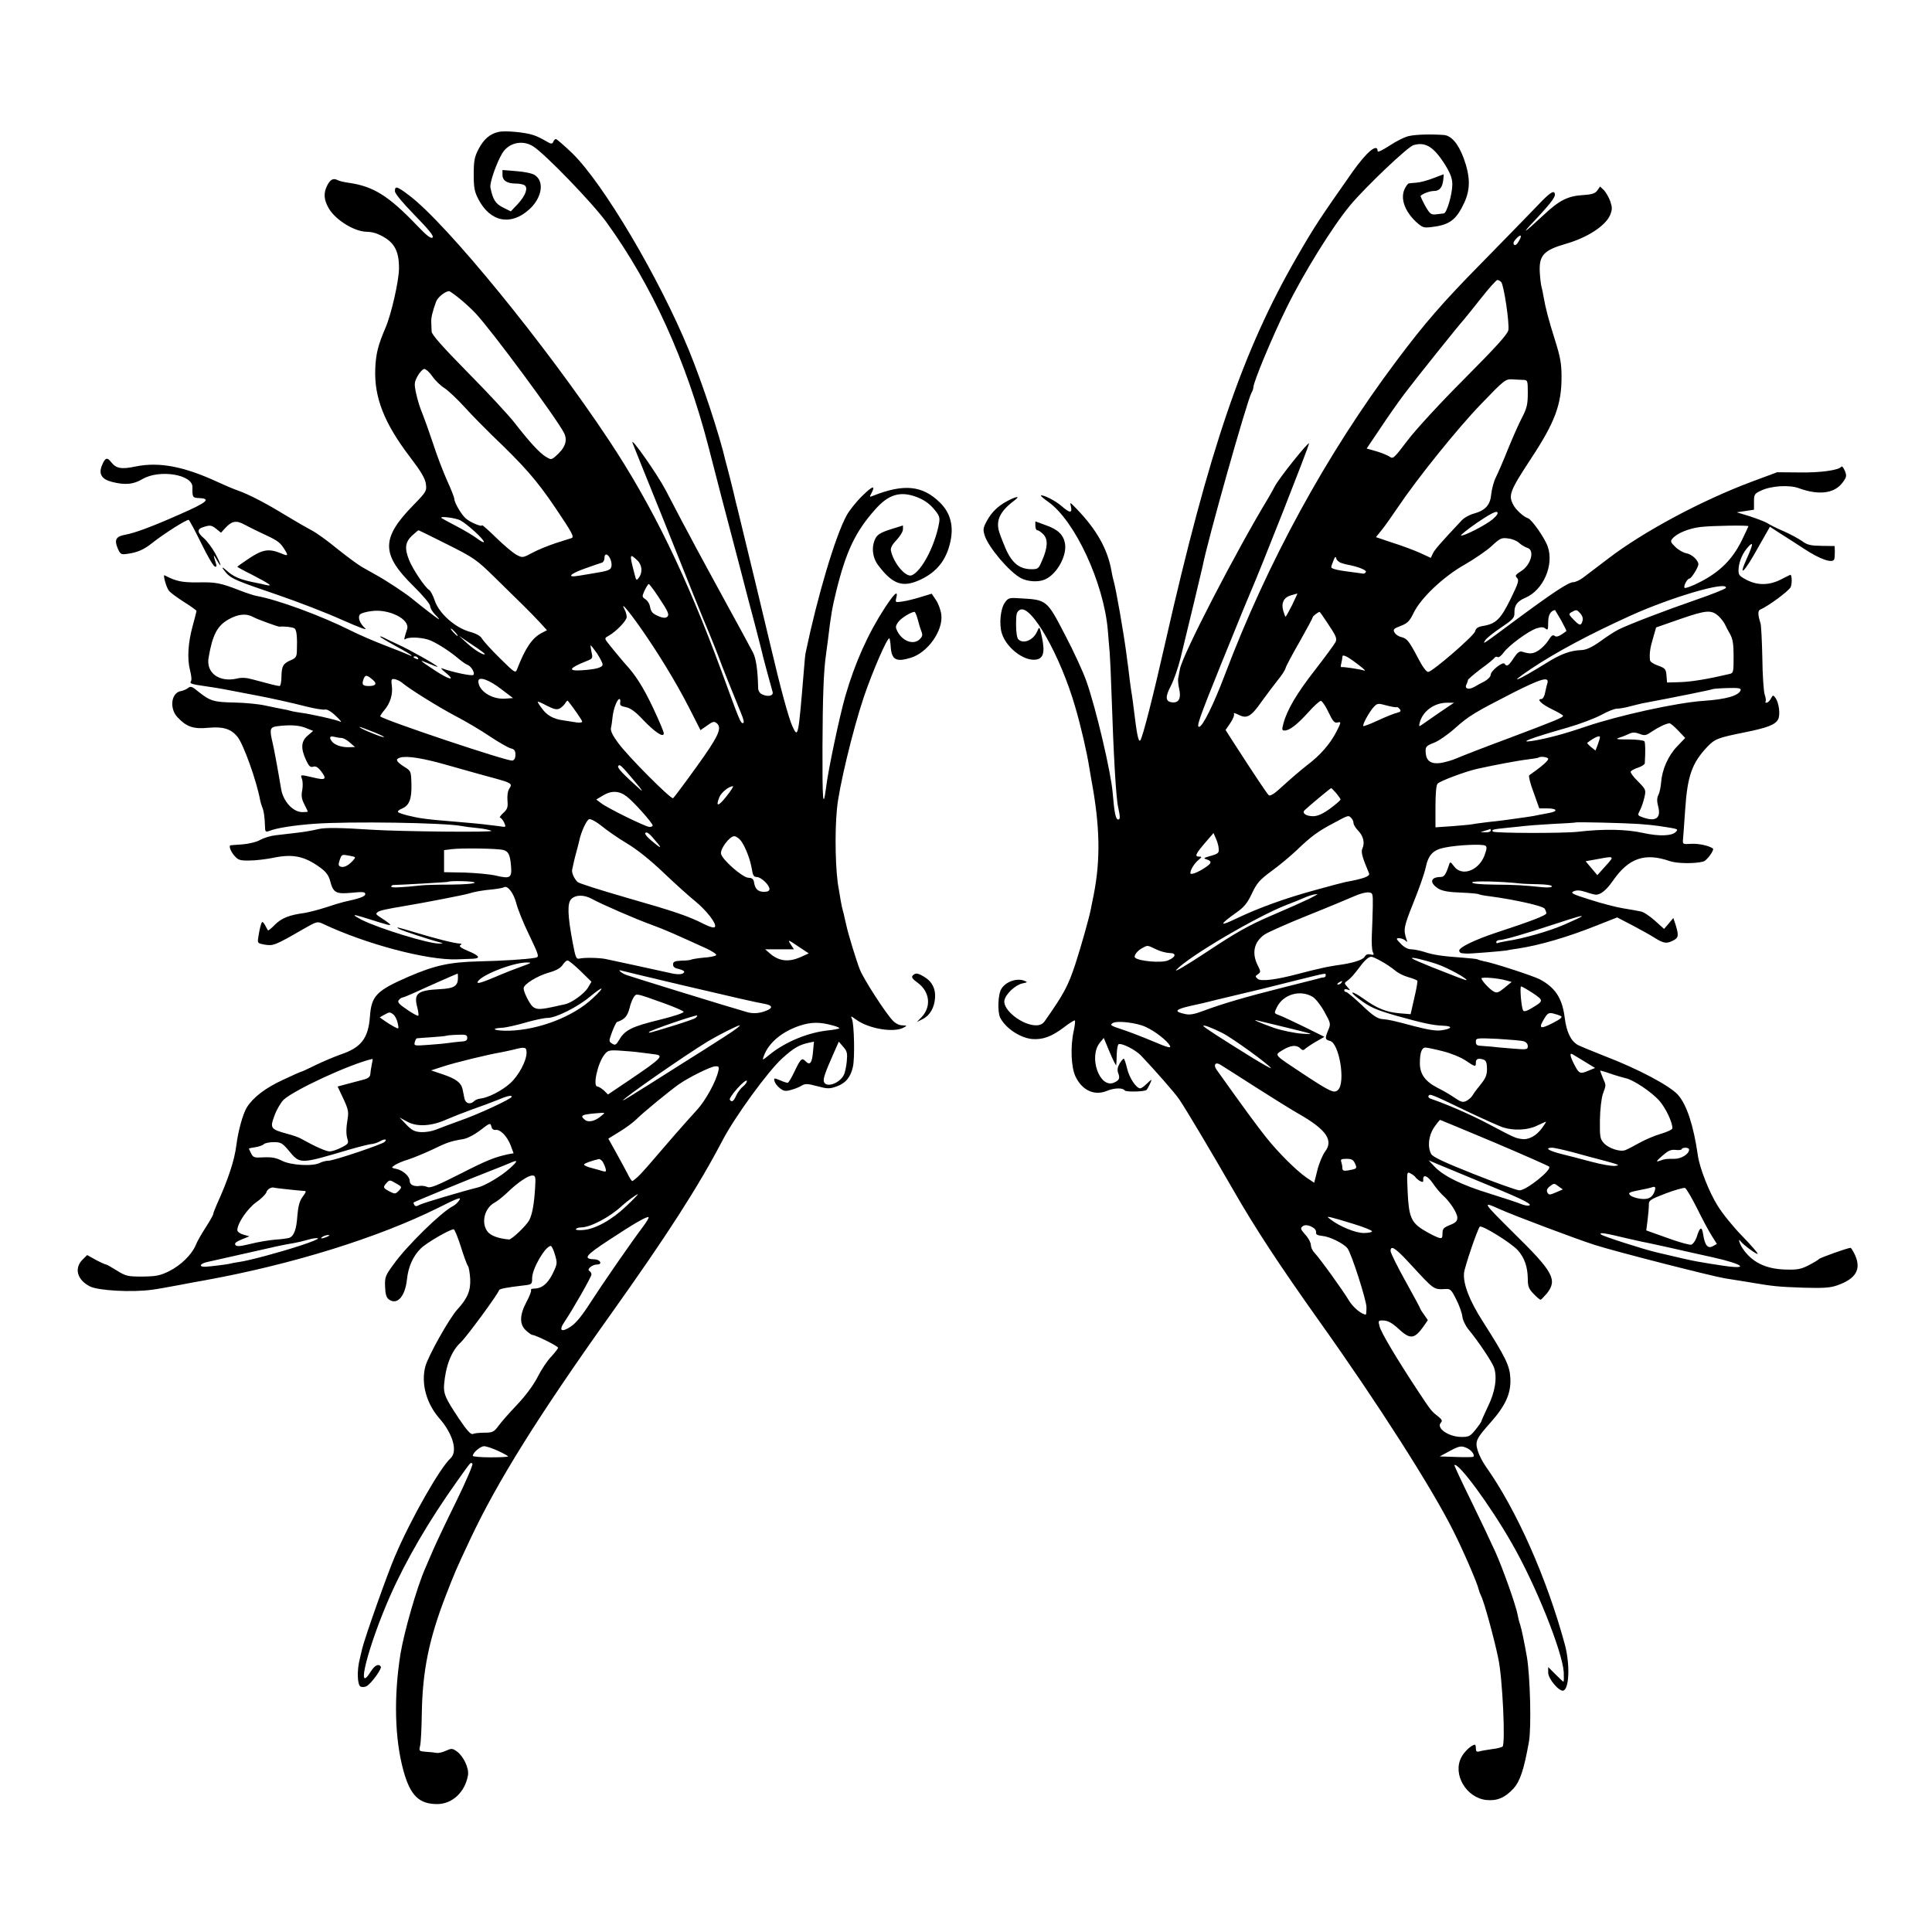
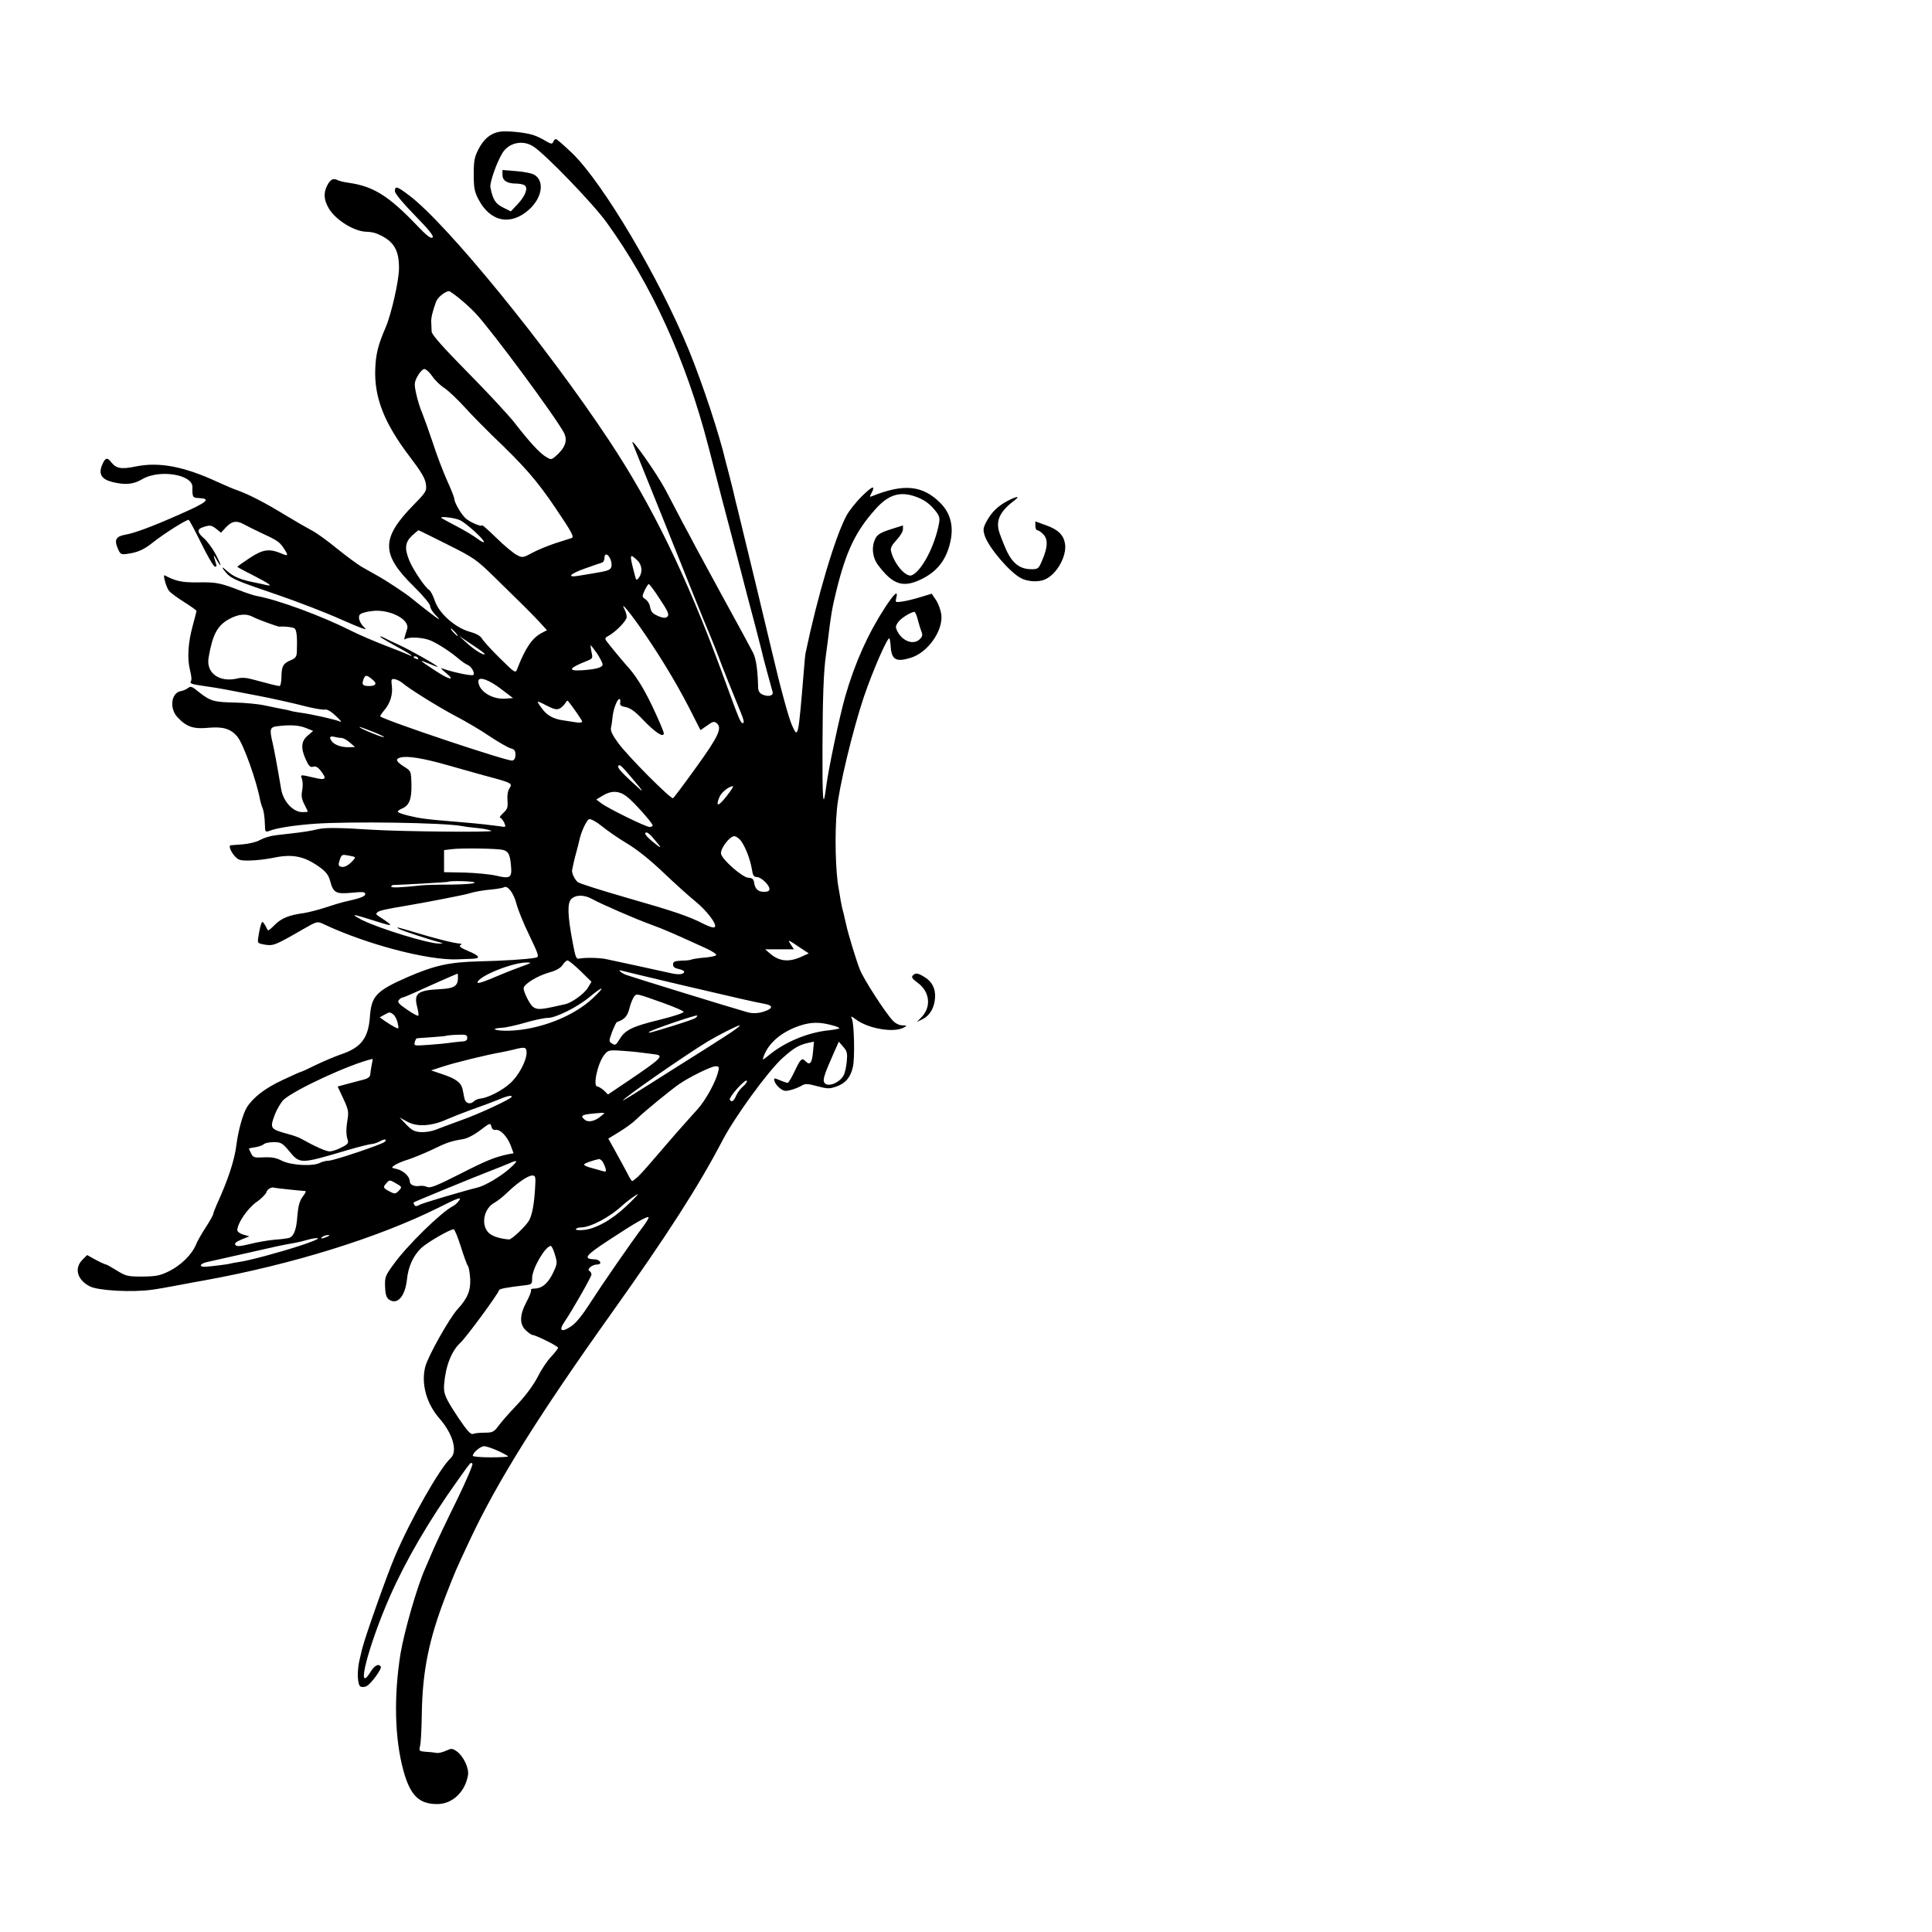
<svg xmlns="http://www.w3.org/2000/svg" version="1.0" width="1042pt" height="1042pt" viewBox="0 0 1042 1042" preserveAspectRatio="xMidYMid meet">
  <g transform="translate(0,1042) scale(0.1,-0.1)" fill="#000000" stroke="none">
    <path d="M2691 9709 c-48 -10 -82 -39 -111 -95 -21 -41 -25 -62 -25 -134 0 -72 4 -94 25 -134 64 -124 176 -146 276 -54 68 63 81 150 28 184 -13 9 -57 18 -99 21 l-75 6 0 -26 c0 -31 25 -47 72 -47 18 0 39 -4 47 -9 21 -14 5 -57 -37 -102 l-37 -39 -42 21 c-41 20 -55 43 -68 108 -5 25 34 136 65 186 34 55 108 72 165 36 63 -39 322 -307 397 -411 244 -338 428 -743 548 -1205 23 -88 55 -212 71 -275 17 -63 39 -149 50 -190 11 -41 36 -136 55 -210 19 -74 53 -205 76 -290 22 -85 42 -162 43 -170 3 -14 41 -152 52 -192 6 -20 -23 -28 -54 -14 -15 6 -23 18 -24 35 -2 96 -11 158 -27 190 -10 20 -76 142 -147 271 -70 129 -144 264 -163 300 -19 36 -51 97 -72 135 -20 39 -61 116 -90 172 -45 86 -194 298 -178 253 3 -8 24 -60 46 -115 22 -55 72 -179 111 -275 147 -368 223 -558 256 -635 18 -44 40 -98 48 -120 16 -46 87 -222 122 -307 17 -40 20 -58 12 -58 -13 0 -17 10 -112 270 -191 520 -377 904 -611 1256 -338 510 -874 1167 -1077 1320 -66 50 -77 53 -77 23 0 -13 41 -62 107 -130 77 -79 104 -112 96 -120 -8 -8 -32 10 -85 66 -151 158 -234 210 -366 229 -23 3 -50 9 -60 14 -24 13 -40 5 -57 -28 -21 -41 -19 -77 9 -125 38 -63 139 -125 205 -125 17 0 43 -5 58 -12 86 -37 116 -85 115 -187 -1 -68 -41 -244 -72 -317 -41 -95 -53 -143 -56 -224 -6 -153 48 -292 186 -473 61 -80 83 -117 87 -147 5 -38 3 -42 -68 -115 -174 -178 -174 -264 1 -436 50 -49 90 -97 90 -107 0 -11 12 -31 26 -46 15 -14 24 -26 22 -26 -5 0 -89 65 -149 114 -30 25 -136 95 -185 122 -26 15 -65 36 -85 48 -20 12 -79 55 -131 97 -51 42 -112 86 -136 98 -23 12 -89 50 -145 84 -105 64 -191 109 -255 132 -21 7 -68 27 -107 45 -184 85 -317 110 -444 84 -76 -16 -104 -11 -131 23 -22 29 -33 25 -50 -17 -19 -46 -2 -75 54 -89 71 -18 115 -14 164 15 92 54 271 25 270 -43 -1 -54 1 -58 33 -59 70 -3 49 -22 -99 -87 -151 -67 -245 -102 -297 -111 -49 -9 -59 -27 -41 -71 15 -35 18 -37 53 -32 53 7 89 22 136 60 63 50 187 128 195 123 4 -2 34 -58 67 -125 32 -66 65 -123 73 -126 10 -4 12 1 6 18 -15 49 -14 51 5 17 32 -55 24 -24 -9 37 -17 30 -44 66 -60 80 -36 30 -38 49 -7 59 39 13 46 13 73 -8 l26 -21 24 26 c34 37 59 42 102 18 20 -11 57 -29 82 -41 93 -43 106 -51 128 -83 30 -45 28 -49 -13 -31 -64 26 -98 21 -169 -26 -36 -24 -66 -45 -66 -47 0 -1 35 -21 78 -42 98 -51 118 -65 77 -56 -16 4 -39 9 -50 11 -88 17 -124 32 -163 67 -12 11 -22 18 -22 15 0 -3 10 -16 22 -30 28 -30 54 -41 283 -119 99 -34 250 -92 335 -130 99 -44 145 -61 129 -47 -30 26 -42 63 -25 76 6 5 32 13 59 16 94 14 209 -44 193 -96 -18 -57 -19 -61 -8 -54 22 13 99 8 138 -10 45 -21 106 -61 149 -98 17 -14 37 -28 45 -31 20 -6 44 -45 33 -55 -7 -8 -117 16 -168 35 -11 5 -3 -6 19 -23 57 -47 19 -39 -58 12 -87 57 -91 62 -33 37 26 -11 47 -19 47 -17 0 7 -154 94 -215 121 -33 15 -68 32 -77 37 -10 5 -18 7 -18 4 0 -2 38 -25 85 -51 47 -25 85 -48 85 -51 0 -3 -8 0 -18 5 -10 5 -65 27 -123 49 -57 22 -142 58 -187 81 -157 79 -395 167 -509 187 -15 3 -55 16 -88 29 -106 41 -130 46 -226 44 -88 -1 -120 6 -181 38 -11 7 9 -67 24 -84 7 -9 43 -36 81 -60 37 -23 67 -45 67 -48 0 -3 -9 -38 -20 -78 -26 -94 -31 -179 -15 -242 8 -31 10 -54 4 -61 -6 -8 4 -13 33 -18 88 -13 116 -17 213 -36 55 -11 111 -21 125 -24 53 -10 177 -37 254 -57 44 -11 88 -18 98 -16 11 3 33 -9 60 -35 24 -22 34 -36 23 -30 -23 11 -158 41 -213 48 -20 3 -45 7 -54 10 -10 3 -30 8 -45 10 -15 3 -57 11 -93 19 -36 8 -110 15 -165 16 -111 2 -131 8 -193 57 -36 30 -44 33 -58 21 -9 -7 -26 -14 -37 -16 -54 -8 -65 -94 -19 -142 49 -52 86 -64 168 -56 78 7 120 -6 155 -49 32 -39 103 -237 122 -341 2 -11 7 -27 10 -35 10 -21 15 -59 16 -102 1 -35 2 -37 25 -29 40 16 134 30 240 38 195 14 702 6 796 -12 14 -3 52 -8 85 -11 33 -3 67 -10 75 -15 16 -9 -484 -4 -645 6 -166 11 -250 12 -285 4 -47 -11 -86 -17 -140 -23 -25 -3 -67 -8 -95 -11 -27 -3 -64 -15 -82 -25 -18 -11 -60 -21 -95 -24 -35 -2 -64 -5 -65 -5 -10 -3 1 -33 21 -56 21 -24 30 -27 83 -26 32 0 88 7 124 14 107 23 171 10 256 -52 30 -22 45 -41 53 -70 17 -66 31 -74 116 -66 61 6 74 5 74 -7 0 -13 -27 -23 -118 -43 -13 -3 -56 -16 -95 -29 -40 -13 -91 -26 -115 -30 -82 -11 -122 -27 -158 -62 -19 -20 -37 -34 -38 -32 -2 1 -9 14 -15 26 -7 13 -15 22 -17 19 -6 -5 -15 -41 -21 -83 -5 -31 -3 -32 36 -39 45 -7 56 -3 203 82 77 44 79 45 111 30 230 -109 563 -197 722 -191 28 1 65 2 83 3 47 2 39 16 -23 42 -36 15 -51 25 -43 31 10 6 9 8 -2 9 -28 1 -136 28 -240 60 -101 30 -108 32 -88 19 15 -9 164 -58 223 -73 17 -4 16 -5 -5 -6 -55 -2 -326 81 -421 129 -51 27 -49 31 6 14 25 -8 66 -21 93 -29 67 -21 72 -19 27 12 -52 34 -50 32 -39 43 9 9 51 18 154 35 91 15 308 57 335 65 36 11 73 18 138 24 26 3 52 8 56 11 19 11 52 -33 66 -88 8 -31 37 -104 65 -161 60 -126 60 -127 35 -132 -47 -8 -170 -16 -300 -19 -161 -4 -239 -21 -385 -84 -171 -75 -197 -102 -205 -216 -9 -116 -48 -166 -160 -203 -33 -12 -93 -37 -132 -56 -40 -20 -75 -36 -78 -36 -3 0 -48 -20 -99 -44 -97 -45 -161 -95 -195 -149 -21 -35 -46 -124 -56 -202 -10 -82 -44 -186 -106 -322 -10 -23 -19 -46 -19 -51 0 -5 -18 -37 -40 -71 -22 -34 -47 -77 -54 -96 -22 -52 -80 -109 -144 -141 -49 -24 -69 -28 -143 -29 -80 0 -89 2 -138 32 -29 18 -55 33 -59 33 -4 0 -29 11 -55 25 l-47 26 -25 -25 c-46 -46 -29 -109 40 -144 45 -23 228 -33 335 -18 25 3 92 15 150 26 58 11 116 22 130 24 475 86 938 230 1264 392 103 52 126 60 114 42 -8 -13 -24 -28 -35 -33 -64 -33 -250 -215 -321 -315 -44 -60 -47 -69 -45 -120 1 -39 7 -58 20 -68 45 -33 88 15 98 108 7 68 33 126 75 167 30 30 156 103 177 103 5 0 22 -42 38 -92 16 -51 33 -99 39 -106 5 -7 10 -38 12 -69 3 -64 -14 -105 -69 -165 -45 -50 -158 -252 -173 -308 -24 -92 6 -200 76 -280 73 -83 100 -179 60 -215 -57 -52 -214 -327 -299 -527 -41 -94 -161 -434 -177 -498 -2 -8 -8 -33 -13 -55 -17 -65 -14 -145 5 -152 9 -3 24 -2 33 4 25 15 82 94 75 104 -11 18 -33 8 -54 -26 -85 -137 -14 139 103 405 86 195 212 411 365 625 77 108 69 98 80 91 5 -3 -33 -92 -84 -197 -52 -105 -108 -223 -125 -262 -17 -40 -37 -85 -44 -102 -46 -103 -115 -345 -135 -465 -37 -232 -31 -459 16 -630 37 -134 84 -180 182 -180 81 0 150 64 166 155 7 37 -24 103 -60 129 -24 17 -29 17 -58 4 -17 -8 -40 -14 -51 -12 -11 2 -37 5 -58 6 -37 3 -38 4 -31 33 4 17 8 95 9 175 4 229 38 398 130 636 49 126 52 134 131 302 147 313 369 668 764 1222 295 414 466 679 596 928 68 130 247 376 325 446 59 53 88 70 136 81 l33 7 -5 -53 c-5 -61 -16 -77 -39 -54 -21 22 -27 17 -61 -54 -16 -34 -32 -61 -37 -61 -5 0 -24 6 -42 14 -32 13 -33 13 -29 -5 3 -11 16 -28 29 -38 21 -16 30 -18 61 -9 20 5 46 16 57 23 18 11 31 11 83 -3 56 -15 67 -15 104 -2 49 17 77 50 89 106 11 45 7 230 -5 258 -8 18 -6 17 21 -2 68 -51 208 -74 260 -43 17 9 16 10 -9 11 -17 0 -38 10 -54 28 -40 43 -156 223 -175 272 -18 44 -64 195 -73 238 -3 12 -7 31 -10 43 -2 11 -6 28 -9 37 -3 9 -8 34 -12 56 -3 21 -8 48 -10 60 -18 89 -23 300 -10 433 10 113 85 425 145 604 48 141 128 325 138 316 2 -3 6 -23 7 -46 5 -69 29 -83 107 -59 92 27 176 146 166 232 -3 25 -16 61 -29 80 l-23 34 -59 -18 c-32 -10 -76 -21 -98 -24 -39 -6 -40 -5 -34 19 11 44 -9 27 -61 -52 -90 -138 -162 -297 -214 -478 -30 -104 -93 -400 -104 -495 -16 -122 -20 -65 -19 223 1 264 6 408 19 497 2 14 6 48 10 75 17 143 23 175 46 270 53 213 103 318 209 437 72 82 136 101 225 67 37 -14 66 -34 90 -62 31 -36 35 -47 30 -77 -22 -124 -95 -262 -148 -283 -33 -12 -99 68 -112 134 -3 14 8 33 30 56 19 20 35 46 35 58 l0 21 -67 -21 c-53 -17 -71 -28 -82 -50 -22 -45 -16 -102 15 -143 79 -105 133 -123 229 -78 87 41 138 104 160 201 20 86 2 158 -55 214 -95 94 -196 103 -364 36 -16 -7 -17 -5 -7 13 25 47 8 43 -48 -12 -33 -32 -71 -80 -85 -106 -61 -112 -157 -435 -221 -741 -2 -8 -6 -49 -9 -90 -31 -373 -31 -374 -64 -302 -19 43 -62 200 -112 413 -20 86 -148 617 -176 730 -2 8 -8 35 -15 60 -6 25 -12 52 -14 60 -2 8 -11 44 -20 80 -9 36 -19 72 -21 80 -34 147 -125 421 -198 600 -161 392 -462 900 -629 1063 -44 42 -84 77 -89 77 -5 0 -11 -7 -14 -15 -6 -13 -11 -13 -43 6 -20 12 -49 26 -66 31 -47 15 -148 24 -184 17z m-214 -898 c26 -21 67 -58 89 -82 87 -93 436 -565 476 -644 21 -42 6 -82 -48 -128 -21 -17 -23 -17 -51 0 -34 21 -87 79 -168 183 -32 41 -145 163 -252 271 -135 137 -193 203 -195 220 0 13 -2 35 -2 49 -2 25 7 61 26 113 9 24 48 55 70 57 3 0 28 -17 55 -39z m-145 -421 c15 -22 44 -50 65 -63 21 -14 70 -60 109 -103 40 -44 105 -110 145 -149 178 -170 243 -244 345 -395 89 -132 102 -156 87 -162 -10 -3 -49 -16 -88 -28 -38 -13 -94 -35 -123 -51 -52 -28 -55 -28 -85 -12 -18 9 -67 50 -109 91 -43 42 -78 73 -78 69 0 -11 -65 16 -88 37 -25 22 -62 86 -62 107 0 6 -17 50 -39 98 -21 47 -56 138 -76 201 -21 63 -47 135 -57 160 -11 25 -26 72 -33 105 -12 55 -11 63 8 98 11 20 28 37 36 37 9 -1 28 -18 43 -40z m150 -776 c36 -19 128 -102 128 -117 0 -5 -16 3 -36 18 -19 15 -70 45 -112 67 -42 22 -79 42 -81 44 -13 12 75 1 101 -12z m-70 -130 c142 -71 158 -82 251 -173 159 -155 200 -196 245 -244 l42 -46 -29 -15 c-51 -27 -88 -81 -132 -195 -9 -23 -12 -21 -93 59 -46 45 -89 93 -96 105 -8 15 -31 28 -68 38 -79 23 -164 99 -187 167 -9 28 -23 53 -30 58 -21 11 -89 112 -108 160 -26 64 -22 97 14 132 18 16 34 30 36 30 2 0 72 -34 155 -76z m878 -75 c6 -11 10 -30 8 -42 -3 -21 -15 -26 -103 -40 -16 -3 -49 -8 -72 -12 -70 -12 -51 10 35 40 42 15 83 29 90 31 6 2 12 13 12 24 0 26 16 26 30 -1z m147 -11 c26 -24 30 -65 9 -93 -13 -18 -15 -17 -24 20 -28 107 -27 113 15 73z m110 -191 c59 -88 65 -103 50 -115 -8 -6 -23 -5 -44 4 -35 15 -42 23 -48 56 -3 13 -13 29 -24 36 -19 13 -19 15 -4 48 9 19 19 34 22 34 3 0 25 -28 48 -63z m-98 -165 c96 -136 194 -296 267 -438 l62 -122 36 25 c30 22 38 24 52 12 30 -25 9 -71 -111 -237 -64 -89 -120 -164 -125 -167 -11 -7 -242 224 -296 298 -30 40 -42 66 -39 81 3 11 7 39 9 61 5 44 25 95 37 95 4 0 6 -9 4 -19 -3 -15 4 -20 31 -25 24 -5 51 -24 91 -67 66 -69 113 -100 113 -74 0 9 -27 72 -60 142 -51 107 -93 173 -145 229 -18 20 -90 107 -103 125 -11 15 -9 20 9 29 40 22 99 82 99 102 0 11 -5 29 -11 40 -25 47 14 3 80 -90z m1501 36 c6 -24 15 -53 20 -65 7 -18 5 -27 -11 -42 -33 -30 -90 -10 -118 42 -12 23 -12 29 2 50 13 21 69 56 89 57 4 0 12 -19 18 -42z m-3582 13 c20 -11 132 -52 140 -51 22 3 70 -2 80 -9 12 -7 16 -46 13 -127 -1 -25 -7 -34 -31 -44 -43 -18 -51 -32 -52 -89 0 -28 -5 -51 -10 -51 -11 0 -59 12 -143 35 -35 10 -62 12 -88 5 -96 -21 -166 31 -152 113 21 123 47 172 107 206 53 30 97 34 136 12z m1087 -81 c10 -11 16 -20 13 -20 -3 0 -13 9 -23 20 -10 11 -16 20 -13 20 3 0 13 -9 23 -20z m160 -118 c-7 -8 -55 22 -95 58 l-45 41 71 -48 c40 -26 71 -49 69 -51z m605 4 c16 -25 30 -51 30 -60 0 -16 -36 -26 -111 -31 -79 -5 -72 11 23 49 35 14 36 15 28 50 -4 20 -6 36 -4 36 1 0 17 -20 34 -44z m-965 -26 c3 -6 -1 -7 -9 -4 -18 7 -21 14 -7 14 6 0 13 -4 16 -10z m-243 -118 c23 -19 14 -32 -22 -32 -35 0 -40 8 -29 38 9 24 18 23 51 -6z m155 -13 c41 -35 199 -133 290 -181 54 -28 137 -77 184 -109 48 -32 99 -61 113 -65 20 -5 26 -12 26 -34 0 -19 -6 -30 -17 -32 -26 -5 -680 214 -712 238 -2 2 8 17 22 34 32 37 47 87 40 134 -4 32 -2 36 16 33 11 -2 28 -10 38 -18z m538 -37 l62 -47 -43 -3 c-71 -5 -144 42 -144 94 0 28 57 9 125 -44z m314 -103 c11 6 24 19 30 29 5 9 11 15 14 12 29 -36 77 -105 77 -112 0 -5 -15 -7 -32 -4 -18 3 -50 8 -71 11 -52 7 -88 27 -114 64 -13 16 -23 33 -23 36 0 3 22 -6 49 -21 40 -20 54 -23 70 -15z m-1370 -105 l40 -16 -29 -25 c-36 -30 -39 -68 -10 -131 16 -35 24 -42 39 -37 13 4 25 -2 40 -21 36 -46 29 -54 -36 -38 -75 17 -74 18 -64 -8 4 -12 5 -39 1 -60 -6 -29 -3 -48 11 -75 11 -21 19 -39 19 -40 0 -2 -13 -3 -29 -3 -51 0 -104 58 -115 126 -20 119 -38 215 -46 249 -17 71 -14 83 23 88 72 9 119 6 156 -9z m371 -24 c41 -17 62 -28 45 -25 -28 6 -136 52 -125 54 3 1 39 -13 80 -29z m-178 -30 c9 0 30 -11 45 -25 l28 -24 -38 -1 c-39 0 -76 14 -89 34 -14 20 -8 28 15 22 12 -3 30 -6 39 -6z m583 -150 c83 -23 186 -53 230 -64 105 -29 110 -32 92 -59 -9 -14 -12 -39 -10 -65 3 -36 0 -46 -23 -67 -15 -14 -22 -25 -17 -25 5 0 15 -12 22 -26 11 -26 11 -26 -26 -20 -44 6 -113 14 -198 21 -149 12 -172 15 -210 20 -54 7 -128 26 -138 35 -4 4 5 13 21 19 40 17 53 52 51 133 -2 69 -2 70 -41 94 -42 27 -47 40 -20 48 38 11 125 -3 267 -44z m1004 -91 c30 -35 41 -52 25 -38 -93 83 -126 118 -120 127 8 13 16 5 95 -89z m489 -74 c-44 -56 -60 -58 -38 -4 11 26 50 57 73 59 5 0 -11 -25 -35 -55z m-539 0 c35 -25 141 -144 141 -157 0 -5 -8 -8 -17 -8 -20 0 -228 102 -262 129 l-25 19 35 21 c45 28 88 27 128 -4z m1 -253 c54 -32 127 -90 200 -160 63 -60 140 -129 170 -153 61 -50 116 -121 106 -138 -5 -7 -24 -2 -59 15 -83 43 -161 69 -423 144 -135 39 -252 76 -259 83 -19 19 -33 51 -29 67 7 33 12 57 24 100 7 25 13 50 14 55 9 46 40 114 54 117 9 2 40 -15 67 -37 28 -23 88 -65 135 -93z m141 30 c51 -58 52 -65 7 -28 -45 36 -59 56 -40 56 5 0 20 -12 33 -28z m477 -19 c25 -37 48 -98 57 -150 5 -34 11 -43 26 -43 24 0 69 -43 69 -65 0 -10 -9 -15 -29 -15 -32 0 -49 15 -54 51 -3 18 -10 24 -31 25 -31 1 -141 97 -147 129 -6 26 46 95 71 95 10 0 27 -12 38 -27z m-1285 -47 c29 -7 38 -25 43 -85 6 -65 -4 -72 -79 -54 -34 8 -111 15 -172 17 l-110 2 0 60 0 59 40 5 c54 7 247 4 278 -4z m-824 -32 c31 -6 31 -7 14 -26 -25 -27 -49 -39 -66 -32 -12 4 -13 11 -5 35 11 32 11 32 57 23z m671 -144 c0 -6 -50 -10 -127 -11 -71 0 -141 -2 -158 -4 -112 -12 -165 -14 -165 -7 0 5 6 9 13 9 31 0 292 15 294 17 8 7 143 4 143 -4z m632 -88 c51 -28 234 -108 323 -140 73 -27 118 -47 298 -129 31 -15 54 -30 49 -35 -5 -5 -35 -11 -67 -13 -32 -3 -61 -8 -65 -10 -4 -3 -28 -6 -54 -6 -38 -2 -46 -6 -46 -21 0 -13 10 -20 30 -24 17 -4 30 -10 30 -14 0 -15 -28 -18 -66 -10 -71 16 -329 72 -359 78 -37 7 -114 8 -140 2 -17 -4 -21 5 -36 85 -28 148 -30 214 -8 236 24 24 69 24 111 1z m1126 -265 l44 -29 -42 -19 c-67 -30 -119 -24 -169 20 l-24 21 78 0 77 0 -17 26 c-19 29 -16 28 53 -19z m-1187 -124 l59 -58 -19 -32 c-20 -33 -87 -81 -122 -89 -10 -2 -29 -6 -41 -9 -93 -21 -113 -22 -135 -4 -18 16 -49 79 -49 99 1 22 74 67 138 85 37 10 61 24 72 40 9 14 21 25 27 25 6 0 38 -26 70 -57z m-321 23 c-36 -13 -82 -31 -103 -40 -105 -45 -136 -55 -131 -42 14 35 187 104 264 105 31 0 28 -2 -30 -23z m855 -96 c311 -73 407 -95 463 -105 39 -8 41 -22 5 -36 -36 -15 -72 -17 -103 -8 -89 25 -630 192 -653 201 -27 10 -50 32 -25 23 7 -2 148 -36 313 -75z m-1195 37 c0 -45 -20 -58 -98 -62 -120 -6 -141 -23 -122 -96 6 -23 9 -44 6 -47 -3 -3 -31 12 -61 33 -44 30 -53 40 -44 51 6 8 15 14 20 14 4 0 36 13 71 29 49 23 212 95 226 100 1 1 2 -9 2 -22z m727 -111 c-105 -99 -289 -170 -450 -175 -77 -2 -111 12 -38 16 21 1 78 14 126 28 48 14 101 25 119 25 44 0 160 58 226 113 76 63 88 59 17 -7z m382 -26 c58 -21 107 -42 108 -47 2 -6 -56 -25 -129 -43 -148 -36 -187 -55 -217 -106 -18 -30 -23 -33 -39 -23 -19 12 -19 13 -1 63 11 28 22 52 27 54 41 14 56 31 67 74 6 26 18 54 25 63 14 17 8 19 159 -35z m-1457 -62 c9 -7 19 -28 23 -46 7 -33 6 -33 -17 -21 -12 6 -36 21 -52 32 l-28 20 23 13 c30 17 32 17 51 2z m1628 -19 c-8 -5 -60 -23 -115 -40 -130 -40 -141 -43 -134 -35 10 11 253 94 259 89 2 -2 -2 -8 -10 -14z m739 -39 c24 -6 41 -14 38 -16 -3 -3 -29 -8 -58 -11 -110 -11 -233 -62 -317 -130 -42 -34 -42 -34 -32 -7 27 71 96 129 193 162 61 20 107 21 176 2z m-519 -19 c-13 -11 -91 -61 -173 -113 -81 -51 -213 -134 -293 -185 -79 -50 -144 -90 -144 -88 0 11 334 243 457 318 57 34 161 87 173 87 3 0 -6 -9 -20 -19z m-1450 -49 c0 -14 -8 -19 -39 -20 -21 -2 -48 -5 -60 -7 -12 -2 -59 -7 -105 -10 -82 -6 -84 -6 -79 14 3 12 8 21 12 21 3 1 40 3 81 6 41 3 76 6 77 8 2 1 28 4 58 5 48 2 55 0 55 -17z m2047 -127 c-3 -29 -10 -62 -16 -73 -24 -46 -95 -70 -107 -37 -6 15 5 48 53 156 l27 61 24 -28 c21 -23 23 -35 19 -79z m-1727 48 c0 -45 -43 -125 -89 -166 -43 -39 -117 -77 -159 -82 -13 -1 -28 -7 -35 -14 -20 -20 -46 -13 -52 14 -3 14 -7 36 -10 50 -8 36 -36 57 -108 81 l-62 21 65 21 c63 21 240 64 310 76 19 4 51 10 70 15 61 16 70 14 70 -16z m610 1 c30 -4 66 -8 78 -10 56 -6 43 -20 -136 -141 l-113 -76 -22 22 c-13 11 -29 21 -35 21 -26 0 1 126 38 172 17 22 25 25 77 22 32 -2 83 -6 113 -10z m-1445 -66 c-4 -18 -7 -42 -8 -53 -1 -13 -13 -22 -37 -28 -19 -5 -58 -15 -87 -23 l-52 -14 31 -66 c26 -55 29 -72 23 -107 -9 -54 -9 -87 0 -114 6 -18 1 -25 -34 -42 -22 -12 -51 -21 -63 -21 -20 0 -82 28 -153 68 -11 7 -45 19 -76 27 -91 25 -94 30 -68 100 12 32 34 69 48 83 58 54 358 193 480 221 2 1 0 -14 -4 -31z m1869 -35 c-12 -56 -69 -159 -114 -208 -25 -27 -77 -86 -116 -130 -158 -184 -180 -209 -204 -232 -14 -12 -27 -23 -30 -23 -3 0 -16 19 -27 43 -12 23 -40 74 -62 114 l-40 72 60 37 c33 20 74 50 92 68 36 36 175 150 227 187 54 38 173 97 198 98 19 1 22 -3 16 -26z m133 -83 c-13 -11 -30 -33 -37 -50 -13 -30 -24 -37 -34 -21 -3 5 15 32 41 61 26 29 49 47 51 41 2 -6 -7 -20 -21 -31z m-1247 -55 c0 -11 -183 -96 -276 -128 -54 -20 -115 -42 -134 -50 -19 -8 -54 -14 -78 -13 -35 2 -50 9 -80 40 l-37 39 42 -23 c53 -29 132 -24 213 13 30 13 91 37 135 53 44 15 105 38 135 50 54 23 80 29 80 19z m481 -105 c-31 -27 -68 -35 -86 -20 -31 25 -19 30 90 38 19 1 18 0 -4 -18z m-568 -74 c25 4 62 -34 81 -83 l16 -43 -28 -5 c-74 -16 -115 -32 -260 -106 -124 -63 -161 -78 -177 -71 -11 5 -29 8 -40 6 -31 -5 -55 6 -55 25 0 26 -35 58 -70 66 -31 7 -31 7 -11 21 12 8 44 22 72 30 28 9 86 33 129 53 80 39 100 46 166 57 23 3 61 23 94 48 52 40 55 41 60 21 3 -14 11 -21 23 -19z m-599 -65 c-16 -14 -274 -101 -301 -101 -13 0 -34 -5 -46 -11 -37 -21 -157 -14 -205 10 -33 17 -57 21 -100 19 -51 -3 -57 -1 -68 22 -7 13 -12 25 -11 26 1 1 17 4 36 7 18 3 38 10 44 16 6 6 30 11 54 11 37 0 46 -5 79 -44 63 -76 58 -76 325 3 59 17 115 31 125 31 11 1 30 7 44 15 25 14 41 12 24 -4z m1174 -103 c5 -7 13 -24 17 -36 6 -20 4 -23 -12 -19 -10 3 -37 11 -60 17 -24 6 -43 14 -43 19 0 6 44 22 81 30 4 0 11 -5 17 -11z m-500 -41 c-46 -41 -133 -93 -173 -102 -70 -17 -294 -83 -312 -93 -15 -9 -24 -9 -28 -1 -4 6 -5 12 -4 14 5 4 330 138 419 172 36 14 79 31 95 38 51 23 52 16 3 -28z m138 -104 c-5 -85 -15 -141 -31 -173 -15 -29 -95 -106 -110 -105 -56 5 -98 20 -115 42 -37 47 -17 128 38 157 15 8 46 33 69 55 55 53 111 91 134 91 17 0 19 -7 15 -67z m-735 -15 c-18 -18 -21 -19 -50 -4 -36 19 -37 23 -15 47 15 16 17 16 49 -3 34 -19 34 -20 16 -40z m-596 7 c39 -4 76 -8 83 -8 16 0 15 -3 -8 -35 -14 -19 -22 -49 -26 -97 -5 -76 -18 -110 -43 -121 -9 -3 -44 -8 -78 -10 -34 -3 -94 -13 -133 -23 -53 -13 -73 -15 -80 -6 -7 9 2 17 33 30 l42 17 -32 9 c-18 5 -33 16 -33 24 0 37 54 116 102 151 28 19 52 44 55 54 4 17 29 30 43 24 3 -1 37 -5 75 -9z m1823 -90 c-77 -74 -169 -125 -234 -129 -24 -2 -41 0 -38 5 3 5 15 9 28 9 50 0 156 56 221 117 25 23 78 62 85 62 3 0 -25 -29 -62 -64z m93 -107 c-66 -87 -224 -316 -287 -414 -44 -69 -78 -111 -106 -129 -50 -33 -66 -22 -34 25 46 68 146 244 146 256 0 7 -5 16 -12 20 -14 9 17 34 42 34 31 0 18 27 -13 28 -65 2 -51 20 79 105 138 91 205 129 212 122 3 -2 -10 -24 -27 -47z m-1706 -58 c-27 -12 -43 -12 -25 0 8 5 22 9 30 9 10 0 8 -3 -5 -9z m-145 -48 c-120 -39 -274 -80 -328 -88 -21 -3 -43 -7 -50 -9 -10 -4 -102 -15 -132 -17 -41 -2 -33 17 10 26 14 3 104 23 200 45 171 39 201 46 267 57 18 3 52 11 75 18 24 7 47 10 53 7 5 -3 -37 -20 -95 -39z m1373 -49 c14 -46 13 -50 -13 -104 -28 -55 -59 -79 -101 -79 -11 0 -18 -4 -15 -8 3 -5 -8 -33 -24 -63 -38 -71 -39 -121 -4 -154 15 -14 31 -25 36 -25 16 0 138 -60 138 -69 0 -4 -17 -26 -37 -48 -21 -21 -54 -71 -73 -109 -22 -43 -63 -99 -110 -149 -42 -44 -88 -96 -102 -116 -24 -32 -31 -36 -75 -36 -26 0 -55 -3 -63 -7 -11 -4 -32 19 -77 86 -71 107 -81 130 -78 178 8 102 39 183 90 230 30 28 199 257 207 282 3 7 38 14 131 25 46 5 47 6 47 40 0 50 71 173 101 173 4 0 15 -21 22 -47z m-307 -1058 c30 -14 54 -27 54 -30 0 -3 -43 -5 -95 -5 -52 0 -95 4 -95 8 0 17 41 52 61 52 11 0 45 -11 75 -25z" />
-     <path d="M7602 9687 c-23 -4 -71 -28 -107 -52 -40 -26 -65 -38 -65 -30 0 45 -59 -4 -134 -110 -179 -255 -207 -297 -302 -462 -292 -506 -473 -1037 -709 -2078 -63 -279 -123 -516 -135 -528 -10 -11 -18 28 -35 168 -3 28 -8 61 -10 75 -3 14 -7 48 -11 75 -3 28 -7 61 -9 75 -2 14 -7 48 -10 75 -14 107 -56 350 -69 393 -3 9 -8 32 -11 50 -20 118 -79 224 -188 337 -37 38 -38 39 -31 13 8 -37 -6 -36 -50 2 -32 29 -104 65 -112 57 -2 -2 16 -17 40 -34 143 -101 299 -436 321 -693 3 -41 8 -95 10 -120 2 -25 7 -126 10 -225 11 -331 24 -561 36 -610 11 -51 11 -65 0 -65 -14 0 -21 37 -30 145 -9 110 -90 455 -142 602 -17 48 -68 160 -115 249 -98 189 -98 189 -242 197 -59 4 -64 3 -83 -24 -23 -33 -31 -115 -16 -164 23 -76 115 -149 180 -143 44 4 54 37 37 119 -13 61 -14 62 -25 36 -20 -49 -75 -73 -103 -45 -7 7 -12 40 -12 80 0 58 3 69 21 79 60 32 219 -248 299 -527 30 -102 63 -246 75 -324 3 -19 8 -48 11 -65 47 -251 50 -430 13 -620 -6 -27 -12 -61 -15 -75 -9 -48 -54 -207 -84 -299 -39 -118 -61 -160 -165 -308 -11 -16 -26 -23 -47 -23 -75 0 -180 83 -171 134 7 35 58 83 97 92 29 6 30 7 9 15 -40 15 -99 -6 -122 -44 -19 -29 -22 -126 -6 -157 30 -57 108 -108 172 -114 57 -4 102 12 167 60 32 25 61 43 63 40 3 -3 0 -28 -6 -56 -19 -86 -14 -197 10 -247 36 -74 101 -104 168 -77 40 17 87 18 97 3 6 -10 110 -7 118 3 7 7 26 47 26 53 0 3 -11 -6 -25 -20 -14 -14 -30 -25 -35 -25 -22 0 -60 58 -71 107 -7 29 -15 53 -18 53 -4 0 -14 -12 -23 -27 -11 -20 -13 -35 -7 -51 11 -28 5 -40 -25 -52 -76 -29 -135 138 -75 215 l22 27 33 -79 c18 -43 34 -73 34 -68 1 6 3 33 3 60 1 28 6 52 10 53 17 8 91 -30 121 -61 73 -77 183 -202 206 -236 36 -53 176 -288 292 -490 117 -204 244 -398 463 -706 317 -445 606 -898 723 -1131 52 -103 131 -285 137 -316 2 -9 8 -25 13 -35 16 -30 71 -231 93 -338 23 -108 39 -459 23 -475 -5 -4 -31 -11 -59 -14 -27 -4 -58 -9 -67 -12 -13 -4 -18 0 -18 15 0 12 -2 21 -5 21 -18 0 -59 -38 -74 -69 -47 -91 27 -217 135 -229 58 -6 101 12 146 61 36 39 57 101 84 252 14 76 7 354 -11 460 -14 78 -27 143 -36 172 -6 17 -12 42 -14 55 -10 52 -78 244 -119 336 -24 53 -84 180 -134 282 -50 101 -89 186 -88 188 19 19 192 -215 309 -420 129 -223 274 -586 281 -697 1 -28 1 -51 -2 -51 -2 0 -21 18 -43 40 l-39 39 0 -30 c0 -34 60 -104 82 -97 32 11 36 143 8 248 -98 361 -261 727 -426 960 -18 25 -37 63 -44 86 -15 51 -9 64 71 154 79 89 109 156 105 235 -3 69 -24 112 -150 310 -71 111 -105 200 -100 259 3 32 72 235 85 250 10 11 169 -87 205 -127 36 -40 53 -89 54 -153 0 -42 5 -55 31 -82 17 -18 34 -32 38 -32 3 0 18 16 34 34 58 74 35 116 -180 327 -167 166 -171 171 -78 129 77 -35 421 -164 515 -194 111 -36 630 -168 700 -180 19 -3 76 -12 125 -20 140 -24 161 -26 302 -31 104 -3 143 -1 180 12 102 35 133 86 98 164 -10 21 -21 39 -24 39 -15 0 -167 -54 -171 -61 -3 -4 -28 -19 -55 -33 -43 -22 -61 -25 -130 -23 -105 4 -178 41 -227 115 -17 26 -26 59 -10 37 14 -19 92 -76 92 -67 0 5 -38 49 -85 97 -47 48 -106 121 -131 162 -46 73 -98 205 -107 273 -23 159 -59 270 -106 324 -43 49 -213 140 -396 210 -66 26 -131 53 -145 60 -38 22 -61 69 -71 148 -13 105 -52 163 -136 207 -38 19 -252 89 -301 97 -14 3 -29 7 -33 10 -4 2 -40 6 -81 9 -111 8 -159 15 -206 31 -23 7 -55 14 -70 14 -18 0 -39 11 -57 30 -26 27 -27 30 -9 30 11 0 26 -6 33 -12 11 -11 13 -10 7 5 -18 53 -15 68 37 198 30 74 60 159 66 189 15 70 40 97 105 109 68 14 202 20 217 10 10 -6 8 -18 -5 -54 -32 -82 -123 -114 -164 -57 -19 25 -21 26 -27 7 -18 -54 -26 -65 -47 -65 -55 -1 -59 -33 -8 -64 21 -12 57 -18 119 -20 49 -2 93 -6 97 -9 5 -3 32 -8 59 -11 135 -18 287 -52 296 -67 5 -8 9 -19 9 -25 0 -11 -87 -44 -273 -105 -111 -37 -197 -78 -197 -96 0 -7 7 -14 15 -14 8 -1 21 -2 28 -2 18 -1 190 13 214 17 11 3 38 7 59 10 115 17 269 62 422 123 l114 45 81 -42 c45 -24 100 -54 121 -68 49 -30 64 -33 99 -15 30 15 32 26 15 83 l-13 39 -25 -30 -25 -29 -50 45 c-27 24 -61 47 -75 49 -14 3 -56 11 -95 17 -38 6 -119 27 -180 47 -96 30 -107 36 -87 45 16 7 34 6 65 -4 23 -8 47 -14 52 -14 27 -2 58 23 95 76 85 122 172 151 305 105 40 -14 141 -15 183 -2 19 6 60 63 50 70 -21 15 -76 27 -115 25 -46 -3 -48 -2 -46 22 1 13 7 87 12 164 12 181 37 250 119 337 41 43 57 49 201 78 124 25 165 41 181 70 13 25 5 89 -14 116 -13 17 -14 16 -25 -4 -6 -12 -17 -22 -23 -22 -6 0 -9 3 -6 6 4 3 2 20 -4 37 -6 18 -12 107 -13 199 -2 92 -6 176 -10 187 -15 47 -15 69 0 74 39 16 153 99 163 121 8 18 7 66 -2 66 0 0 -23 -11 -50 -25 -64 -33 -128 -33 -187 -2 -41 22 -44 27 -42 61 3 40 24 88 54 119 27 29 24 9 -11 -68 -47 -105 -12 -72 60 58 l66 116 49 -32 c28 -17 89 -57 137 -88 85 -56 152 -79 161 -55 2 6 3 25 3 41 l-1 30 -71 1 c-59 1 -77 5 -105 26 -19 13 -63 37 -99 53 -36 15 -75 35 -87 43 -13 8 -55 24 -94 37 l-72 22 47 7 46 7 0 43 c0 39 3 44 38 60 54 26 152 32 204 13 106 -39 190 -29 234 28 24 32 25 38 14 66 -7 17 -16 27 -19 22 -13 -19 -113 -33 -226 -31 l-120 1 -140 -52 c-269 -101 -583 -269 -773 -415 -51 -39 -109 -83 -129 -98 -20 -16 -46 -28 -58 -28 -25 0 -107 -54 -310 -204 -180 -134 -180 -134 -165 -110 6 11 45 42 85 69 67 45 74 53 73 82 -1 38 16 61 59 79 96 41 155 175 121 275 -15 45 -86 147 -107 154 -23 7 -66 46 -79 72 -28 52 -19 75 95 249 130 197 166 294 165 444 0 69 -7 106 -35 195 -35 111 -51 172 -62 235 -3 19 -8 43 -11 53 -3 10 -7 43 -9 74 -6 95 19 123 140 158 116 33 214 97 239 155 12 30 12 41 1 74 -8 22 -23 48 -34 60 l-21 20 -15 -21 c-11 -16 -28 -22 -77 -25 -82 -5 -128 -28 -213 -108 -111 -103 -126 -111 -43 -24 95 102 115 131 100 146 -9 9 -37 -14 -111 -93 -55 -57 -180 -185 -277 -284 -212 -215 -311 -329 -465 -535 -375 -500 -694 -1084 -923 -1690 -62 -163 -120 -280 -139 -280 -15 0 1 46 118 336 133 328 133 327 155 379 61 140 320 798 320 813 0 15 -163 -188 -185 -232 -9 -17 -24 -44 -34 -61 -174 -287 -463 -846 -477 -923 -4 -20 -8 -44 -10 -53 -1 -9 1 -34 6 -55 11 -50 -2 -76 -38 -72 -37 4 -39 29 -6 91 15 29 38 95 51 147 35 142 114 472 119 495 25 133 240 895 264 937 6 10 10 23 10 29 0 28 102 273 179 429 94 191 249 440 344 554 85 101 308 313 340 323 65 20 111 -9 173 -109 27 -44 37 -72 37 -102 0 -53 -30 -156 -46 -157 -7 -1 -26 -3 -42 -5 -27 -3 -33 2 -59 47 -15 28 -26 52 -24 53 14 13 51 26 71 26 31 0 46 18 51 59 2 17 3 31 2 31 0 0 -26 -10 -56 -21 -30 -12 -71 -23 -90 -24 -19 -2 -38 -3 -42 -4 -4 -1 -14 -13 -21 -28 -26 -51 -2 -121 61 -180 35 -31 40 -33 86 -27 95 11 131 39 174 132 33 73 32 139 -3 237 -29 79 -67 124 -108 127 -68 5 -147 3 -185 -5z m590 -567 c-10 -18 -20 -26 -26 -20 -6 6 -3 17 9 30 27 30 37 24 17 -10z m-95 -222 c15 -21 45 -225 38 -259 -5 -23 -68 -92 -237 -262 -132 -132 -264 -276 -307 -333 -72 -95 -78 -101 -96 -87 -11 7 -43 21 -72 29 l-52 15 72 107 c39 59 98 143 131 187 57 76 299 378 321 401 5 6 46 56 90 112 44 56 85 102 91 102 6 0 16 -6 21 -12z m121 -527 c21 -1 22 -5 22 -71 0 -59 -5 -81 -29 -128 -17 -31 -51 -109 -77 -172 -25 -63 -55 -132 -66 -154 -11 -21 -22 -62 -25 -90 -5 -60 -32 -89 -94 -106 -23 -6 -51 -22 -63 -34 -120 -128 -148 -160 -158 -181 l-11 -24 -56 26 c-31 14 -97 39 -148 55 l-92 31 33 41 c18 22 56 77 86 121 105 156 323 427 450 558 124 129 130 133 167 131 21 -1 48 -3 61 -3z m-168 -752 c-37 -31 -156 -92 -170 -87 -4 2 35 33 88 70 64 43 100 63 107 56 7 -6 -2 -19 -25 -39z m1380 -37 c0 -2 -17 -37 -37 -79 -50 -100 -116 -166 -220 -220 -45 -24 -85 -38 -88 -33 -6 10 15 50 28 50 9 0 47 61 47 76 0 22 -35 55 -65 60 -16 3 -43 18 -59 34 -26 25 -28 31 -16 45 24 29 90 56 154 63 60 7 256 10 256 4z m-1237 -90 c12 -11 32 -23 45 -27 41 -12 19 -93 -35 -126 -30 -19 -33 -24 -21 -36 12 -12 7 -28 -35 -114 -53 -108 -79 -134 -149 -145 -27 -5 -38 -12 -42 -29 -6 -24 -229 -217 -253 -219 -9 -1 -31 28 -53 71 -51 97 -61 109 -92 117 -15 3 -32 15 -37 25 -9 16 -4 21 33 35 37 14 48 25 70 70 39 81 162 197 276 261 52 30 118 75 145 100 45 42 54 46 88 41 22 -2 49 -13 60 -24z m-960 -108 c12 -4 29 -9 37 -10 50 -9 100 -28 97 -38 -3 -6 -8 -10 -13 -10 -5 1 -32 4 -59 8 -76 9 -115 18 -115 27 0 4 5 20 12 36 8 21 12 24 15 11 2 -9 14 -20 26 -24z m2075 -135 c-2 -5 -73 -34 -158 -63 -168 -58 -369 -135 -422 -162 -18 -9 -62 -37 -97 -63 -45 -32 -76 -46 -100 -47 -61 -2 -113 -21 -191 -70 -163 -101 -215 -120 -82 -31 133 89 314 186 537 287 223 101 526 189 513 149z m-2340 -94 c-18 -35 -33 -63 -35 -61 -2 2 -7 16 -12 32 -12 42 3 72 41 83 18 5 34 10 35 10 2 1 -12 -28 -29 -64z m1452 -81 c17 -31 30 -57 28 -58 -39 -29 -53 -34 -64 -25 -9 7 -18 0 -33 -25 -12 -19 -36 -43 -53 -54 -30 -19 -46 -20 -88 -7 -14 5 -26 -4 -46 -34 -27 -42 -38 -49 -49 -31 -9 14 -75 -38 -75 -59 0 -10 -15 -25 -32 -35 -18 -9 -44 -23 -57 -31 -30 -17 -54 -9 -42 13 5 10 8 20 8 24 -1 3 30 30 68 59 39 28 73 56 76 62 4 5 11 7 17 3 6 -3 20 8 32 25 28 38 132 115 177 130 26 8 37 8 48 -1 13 -11 15 -6 15 33 0 40 12 62 37 67 0 0 15 -25 33 -56z m104 37 c11 -13 15 -27 11 -40 -8 -28 -16 -26 -49 8 -26 27 -27 30 -9 40 25 14 27 14 47 -8z m745 -14 c13 -12 27 -31 33 -42 5 -11 18 -36 29 -55 15 -27 19 -55 19 -122 0 -83 -1 -88 -22 -93 -114 -27 -205 -42 -265 -44 l-72 -2 -3 38 c-3 35 -7 39 -45 53 -24 8 -44 21 -44 30 -4 34 1 68 17 120 l16 56 132 46 c139 48 166 50 205 15z m-2103 -47 c40 -60 46 -74 37 -93 -6 -12 -56 -80 -111 -151 -99 -127 -150 -214 -170 -288 -9 -33 -8 -38 6 -38 27 0 67 31 128 98 30 34 61 62 68 62 6 0 25 -27 41 -61 22 -47 32 -59 47 -56 23 6 22 2 -5 -51 -34 -65 -86 -125 -156 -178 -35 -27 -93 -77 -130 -111 -46 -43 -69 -58 -78 -52 -10 9 -72 102 -189 283 l-44 69 26 38 c14 21 23 43 19 49 -4 7 7 4 25 -5 45 -23 67 -11 125 72 27 37 65 88 85 113 21 25 41 55 44 68 4 13 39 78 77 144 38 67 69 125 69 129 0 6 28 27 37 29 2 0 24 -32 49 -70z m164 -218 c25 -19 38 -32 29 -29 -23 8 -112 21 -123 19 -5 -2 -6 7 -2 20 3 13 6 29 6 36 0 16 28 2 90 -46z m1016 -96 c-4 -11 -9 -36 -13 -53 -3 -18 -12 -33 -19 -33 -29 0 0 -28 56 -55 33 -16 60 -32 60 -35 0 -10 -34 -24 -294 -122 -132 -49 -258 -98 -280 -108 -23 -10 -61 -21 -86 -25 -49 -7 -76 9 -80 50 -4 37 0 42 44 59 24 9 75 44 113 78 75 67 107 86 312 191 152 77 197 90 187 53z m1042 -38 c-9 -30 -79 -50 -201 -58 -146 -10 -458 -79 -635 -139 -114 -39 -207 -64 -287 -77 -81 -12 -10 15 190 72 66 19 148 50 183 69 34 19 72 34 85 33 12 0 42 5 67 12 25 6 54 14 65 16 191 36 378 74 381 77 3 2 39 5 80 6 59 2 75 -1 72 -11z m-1855 -92 c2 3 9 -2 16 -10 9 -11 6 -15 -16 -21 -15 -3 -61 -22 -102 -41 -41 -19 -76 -32 -78 -30 -7 6 33 78 56 103 19 20 23 21 70 8 27 -7 52 -11 54 -9z m232 -28 c-42 -29 -85 -59 -95 -66 -17 -12 -18 -11 -13 10 16 62 77 107 146 108 l39 0 -77 -52z m1286 -98 l38 -40 -44 -46 c-48 -50 -81 -125 -86 -194 -2 -25 -8 -55 -15 -68 -8 -16 -8 -33 -1 -61 17 -63 -12 -84 -81 -60 -31 11 -31 12 -17 39 8 15 19 47 24 70 9 40 8 42 -35 86 -25 24 -42 48 -39 53 3 5 21 15 40 21 19 6 35 17 36 23 4 67 3 110 -2 119 -4 5 -42 10 -85 10 -66 0 -74 1 -49 10 17 5 40 15 53 21 17 8 31 8 55 -1 28 -11 35 -9 67 13 34 23 76 43 94 44 5 1 26 -17 47 -39z m-422 -37 c0 -5 -6 -22 -12 -40 l-12 -31 -24 19 c-13 11 -22 21 -20 23 39 30 70 43 68 29z m-279 -116 c0 -11 -40 -45 -102 -88 -5 -3 5 -45 23 -92 l31 -87 44 0 c51 0 59 -15 12 -24 -18 -3 -44 -9 -58 -11 -14 -3 -38 -8 -55 -10 -16 -2 -48 -7 -70 -10 -53 -8 -88 -12 -160 -20 -33 -4 -68 -9 -78 -11 -10 -2 -58 -6 -106 -10 l-89 -6 0 110 c0 70 4 116 11 125 11 14 155 68 217 81 89 20 223 45 269 50 30 4 56 8 57 9 10 10 54 4 54 -6z m-1144 -184 c13 -16 24 -31 24 -35 0 -4 -25 -26 -55 -48 -38 -28 -66 -41 -90 -42 -39 -1 -65 16 -49 32 16 16 139 119 143 119 2 1 14 -11 27 -26z m82 -135 c7 -7 12 -19 12 -27 0 -8 11 -27 25 -41 28 -29 37 -65 23 -96 -9 -19 -1 -47 36 -135 6 -15 -32 -29 -127 -46 -10 -2 -83 -21 -162 -43 -168 -46 -305 -96 -427 -154 -93 -45 -94 -35 -3 30 45 31 62 52 87 105 27 57 41 73 107 122 42 30 102 81 134 111 79 76 115 102 200 147 82 44 79 43 95 27z m1552 -32 c41 -3 90 -8 108 -11 106 -16 104 -16 92 -30 -20 -24 -90 -27 -180 -7 -90 20 -212 22 -350 6 -77 -9 -449 -8 -458 1 -10 10 3 13 73 20 39 4 81 8 95 10 14 2 81 7 150 11 69 3 126 7 127 8 4 4 271 -3 343 -8z m-800 -36 c0 -5 -12 -10 -27 -9 l-28 1 25 8 c14 4 26 8 28 9 1 1 2 -3 2 -9z m-1467 -99 c2 -21 -4 -26 -43 -37 -39 -11 -42 -13 -22 -19 29 -10 28 -20 -5 -42 -42 -29 -83 -44 -83 -32 0 18 22 53 44 71 19 16 19 18 3 18 -25 0 -19 14 33 75 l45 52 13 -30 c8 -17 15 -42 15 -56z m2087 -91 l-45 -50 -32 38 -31 37 61 11 c96 18 96 18 47 -36z m-460 -95 c14 -2 58 -3 98 -4 41 -1 72 -5 72 -11 0 -6 -20 -8 -52 -5 -105 11 -145 13 -260 14 -78 1 -118 5 -118 12 0 9 153 6 260 -6z m-796 -125 c-1 -41 -3 -109 -5 -150 -2 -41 0 -84 5 -94 8 -16 6 -18 -12 -14 -15 4 -25 0 -32 -12 -9 -18 -70 -36 -150 -46 -19 -3 -55 -9 -80 -15 -25 -6 -52 -12 -60 -14 -8 -2 -40 -10 -70 -18 -117 -31 -198 -41 -216 -27 -15 13 -15 15 1 26 15 11 15 15 0 44 -35 68 -23 128 34 169 15 11 122 59 237 105 115 46 229 94 254 105 25 11 56 19 70 18 24 -2 25 -4 24 -77z m-344 42 c-31 -15 -123 -56 -205 -91 -121 -52 -188 -90 -345 -194 -112 -74 -182 -115 -165 -97 70 74 435 288 595 350 30 11 69 27 85 34 30 14 60 23 80 24 6 1 -15 -11 -45 -26z m1469 -96 c-2 -2 -42 -21 -88 -41 -81 -36 -224 -77 -312 -90 -24 -4 -47 -9 -51 -11 -5 -3 -8 0 -8 5 0 6 8 11 18 11 22 0 136 33 297 86 125 41 153 49 144 40z m-2294 -176 c22 -11 54 -19 72 -20 40 0 36 -22 -8 -40 -35 -15 -158 -4 -177 15 -10 9 13 39 39 52 30 16 26 16 74 -7z m1216 -65 c24 -13 56 -35 72 -48 15 -14 47 -30 72 -37 25 -7 47 -16 49 -19 3 -4 -5 -46 -16 -93 l-20 -88 -60 5 c-71 6 -123 27 -196 80 -61 43 -82 42 -25 -1 61 -46 92 -60 203 -92 143 -40 197 -52 253 -54 56 -2 49 -17 -11 -25 -27 -4 -74 4 -143 22 -121 32 -134 35 -176 39 -24 2 -52 21 -108 75 -41 39 -80 71 -85 71 -6 0 -10 4 -10 10 0 5 8 7 18 3 16 -6 16 -5 -1 14 -18 20 -18 21 3 36 12 8 35 34 53 58 35 48 56 68 73 69 6 0 31 -11 55 -25z m300 -15 c53 -18 159 -75 159 -86 0 -2 -21 5 -47 15 -27 10 -91 36 -143 56 -52 21 -99 41 -104 46 -11 10 63 -7 135 -31z m-601 -60 c0 -5 -3 -10 -7 -11 -5 0 -15 -2 -23 -4 -8 -3 -98 -25 -200 -51 -199 -50 -326 -87 -430 -126 -47 -18 -74 -23 -98 -17 -63 13 -55 25 30 44 46 10 89 20 96 22 24 6 38 10 157 38 66 15 197 47 290 71 198 49 185 47 185 34z m974 -28 l29 -8 -38 -31 c-31 -26 -42 -30 -58 -21 -22 11 -66 59 -67 71 0 9 89 2 134 -11z m-889 -12 c-3 -5 -12 -10 -18 -10 -7 0 -6 4 3 10 19 12 23 12 15 0z m1032 -56 c60 -41 60 -42 -9 -83 -25 -15 -39 -18 -43 -11 -10 16 -19 130 -11 130 4 0 32 -16 63 -36z m-1188 -20 c16 -9 45 -46 64 -81 34 -61 35 -65 21 -98 -19 -46 -18 -52 9 -59 50 -12 85 -223 44 -264 -21 -20 -38 -13 -187 85 -163 108 -158 101 -113 129 44 27 76 30 96 10 10 -11 17 -12 25 -4 6 6 32 24 58 39 l47 27 -109 54 c-60 29 -121 58 -136 63 -27 10 -27 10 -11 43 34 69 125 96 192 56z m1340 -104 c10 -6 -4 -17 -47 -39 -67 -34 -76 -28 -42 27 17 28 24 31 47 26 16 -4 34 -10 42 -14z m-1468 -65 c139 -34 142 -35 71 -30 -40 3 -108 17 -150 31 -75 26 -132 52 -86 39 11 -3 86 -21 165 -40z m-771 6 c52 -24 115 -74 130 -101 8 -15 -10 -11 -92 24 -57 24 -128 51 -158 61 -70 23 -75 26 -59 37 23 15 131 2 179 -21z m412 -32 c54 -27 250 -169 263 -190 4 -5 -42 20 -102 57 -166 103 -263 165 -263 171 0 7 42 -8 102 -38z m1626 -45 c13 -4 22 -14 22 -26 0 -19 -4 -20 -87 -13 -49 4 -97 8 -108 10 -11 1 -35 3 -52 4 -27 1 -33 5 -33 22 0 21 3 21 118 16 64 -4 127 -9 140 -13z m-435 -54 c44 -11 97 -33 122 -50 52 -35 55 -36 55 -10 0 20 15 25 44 14 11 -4 16 -19 16 -48 0 -33 -7 -51 -32 -82 -18 -22 -38 -48 -44 -59 -6 -11 -21 -25 -34 -32 -20 -10 -29 -8 -64 16 -23 16 -64 40 -93 54 -66 34 -95 74 -95 132 0 58 10 85 30 85 9 0 52 -9 95 -20z m766 -57 l54 -33 -37 -15 c-44 -19 -50 -16 -76 35 -23 45 -26 65 -7 53 6 -4 36 -22 66 -40z m-1779 -135 c91 -58 198 -125 239 -148 146 -84 184 -141 137 -202 -13 -18 -32 -63 -41 -100 l-17 -67 -42 28 c-56 39 -155 138 -219 219 -44 55 -119 157 -265 362 -20 27 -6 45 21 27 12 -7 96 -61 187 -119z m1997 47 c40 -7 140 -74 182 -121 35 -40 71 -116 71 -149 0 -7 -28 -20 -62 -30 -35 -10 -88 -33 -118 -50 -30 -17 -63 -34 -74 -38 -27 -11 -89 9 -115 37 -21 23 -23 33 -22 125 1 57 8 118 16 141 18 51 18 44 0 86 -8 20 -15 38 -15 40 0 1 26 -6 57 -17 32 -11 68 -21 80 -24z m-856 -178 c86 -41 174 -80 194 -87 58 -19 135 -16 185 9 24 11 45 21 48 21 2 0 -7 -14 -19 -31 -31 -44 -74 -68 -112 -62 -36 5 -39 7 -187 85 -87 46 -211 100 -303 132 -10 3 -16 10 -12 16 7 12 15 9 206 -83z m147 -168 c158 -67 291 -126 297 -131 17 -16 -122 -128 -160 -128 -13 0 -123 39 -244 87 -164 65 -223 93 -232 109 -21 40 -14 100 16 144 15 22 30 40 32 40 2 0 133 -55 291 -121z m427 -54 c50 -14 128 -35 175 -47 72 -20 80 -23 50 -26 -19 -2 -78 9 -130 23 -52 14 -125 33 -162 42 -67 17 -90 33 -45 33 12 -1 63 -12 112 -25z m625 15 c0 -24 -41 -50 -80 -50 -48 0 -48 0 -80 -11 -20 -7 -18 -2 15 27 32 28 46 35 73 32 17 -2 32 0 32 4 0 4 9 8 20 8 11 0 20 -4 20 -10z m-1802 -75 c13 -28 11 -29 -40 -38 -22 -3 -28 0 -28 14 0 9 -3 24 -6 33 -5 13 1 16 28 16 28 0 37 -5 46 -25z m642 -85 c249 -102 313 -132 299 -141 -6 -4 -28 0 -47 8 -20 8 -95 33 -166 55 -151 46 -248 94 -297 144 l-34 36 40 -17 c22 -9 114 -47 205 -85z m-315 10 c3 -5 14 -14 24 -20 15 -7 18 -6 17 7 -2 32 23 23 52 -19 16 -24 40 -52 52 -63 39 -34 80 -97 80 -122 0 -19 -9 -28 -40 -40 -34 -14 -40 -20 -40 -45 0 -26 -3 -29 -22 -23 -13 4 -47 21 -75 38 -72 42 -85 74 -91 211 -5 107 -4 108 16 97 12 -6 24 -16 27 -21z m757 -81 c-33 -14 -38 -15 -46 -1 -6 11 -3 21 13 34 22 17 24 17 46 0 l24 -17 -37 -16z m533 9 c-11 -36 -35 -50 -80 -43 -21 3 -46 11 -53 19 -12 12 -6 16 44 26 33 6 64 13 69 15 22 8 26 4 20 -17z m229 -97 c29 -59 65 -126 80 -149 l26 -41 -22 -12 c-27 -15 -43 4 -52 63 -7 46 -18 42 -35 -14 -7 -20 -20 -38 -29 -41 -9 -2 -53 10 -97 25 -44 16 -95 34 -113 40 l-33 12 7 55 c4 31 7 68 7 83 -1 24 7 29 90 61 50 19 97 32 105 30 7 -3 37 -54 66 -112z m-1851 -83 c53 -16 97 -34 97 -39 0 -5 -20 -9 -45 -9 -44 0 -130 35 -180 74 -19 15 -19 15 5 10 14 -3 69 -19 123 -36z m-205 -44 c-2 -12 7 -17 35 -20 38 -3 113 -40 134 -66 21 -25 103 -281 103 -319 0 -22 -2 -39 -3 -39 -23 0 -71 40 -93 78 -29 49 -153 222 -185 256 -11 11 -19 30 -19 42 0 11 -13 37 -30 55 -26 30 -28 35 -13 46 20 16 75 -10 71 -33z m1682 -34 c52 -12 106 -24 120 -26 13 -3 60 -13 105 -23 44 -10 149 -34 232 -52 175 -39 203 -69 41 -43 -29 4 -72 11 -123 20 -25 4 -106 22 -218 49 -70 16 -294 88 -302 97 -12 13 16 9 145 -22z m-1175 -136 c134 -145 125 -139 196 -136 21 1 29 -7 53 -56 16 -31 31 -73 33 -92 2 -19 17 -51 33 -70 52 -63 127 -174 138 -206 18 -54 6 -131 -33 -210 -19 -40 -35 -76 -35 -79 0 -3 -14 -24 -32 -46 -28 -35 -36 -39 -75 -39 -71 0 -140 49 -111 78 9 9 4 17 -16 33 -37 29 -37 29 -113 144 -112 170 -192 305 -202 340 -9 33 -8 34 22 33 23 -1 45 -13 79 -44 64 -60 87 -57 137 14 l22 32 -20 29 c-12 16 -21 31 -21 33 0 3 -36 70 -80 149 -44 79 -80 152 -80 162 0 34 27 16 105 -69z m309 -995 c23 -11 42 -37 32 -46 -2 -2 -43 -3 -92 -1 l-89 3 50 27 c58 31 66 32 99 17z" />
    <path d="M5435 7719 c-53 -28 -87 -61 -114 -111 -19 -36 -20 -45 -10 -77 21 -64 133 -196 195 -229 35 -19 93 -23 128 -8 65 27 121 127 110 194 -8 47 -38 76 -100 98 l-60 22 0 -24 c0 -13 5 -24 11 -24 6 0 21 -10 33 -23 25 -27 23 -70 -8 -141 -18 -43 -22 -46 -56 -46 -65 0 -106 32 -141 113 -17 40 -34 84 -37 99 -13 58 12 105 89 162 29 22 6 19 -40 -5z" />
    <path d="M4923 5159 c-9 -9 -2 -19 27 -40 64 -47 74 -127 22 -183 l-27 -28 32 16 c38 19 63 62 66 114 4 48 -16 88 -56 112 -37 23 -49 24 -64 9z" />
  </g>
</svg>